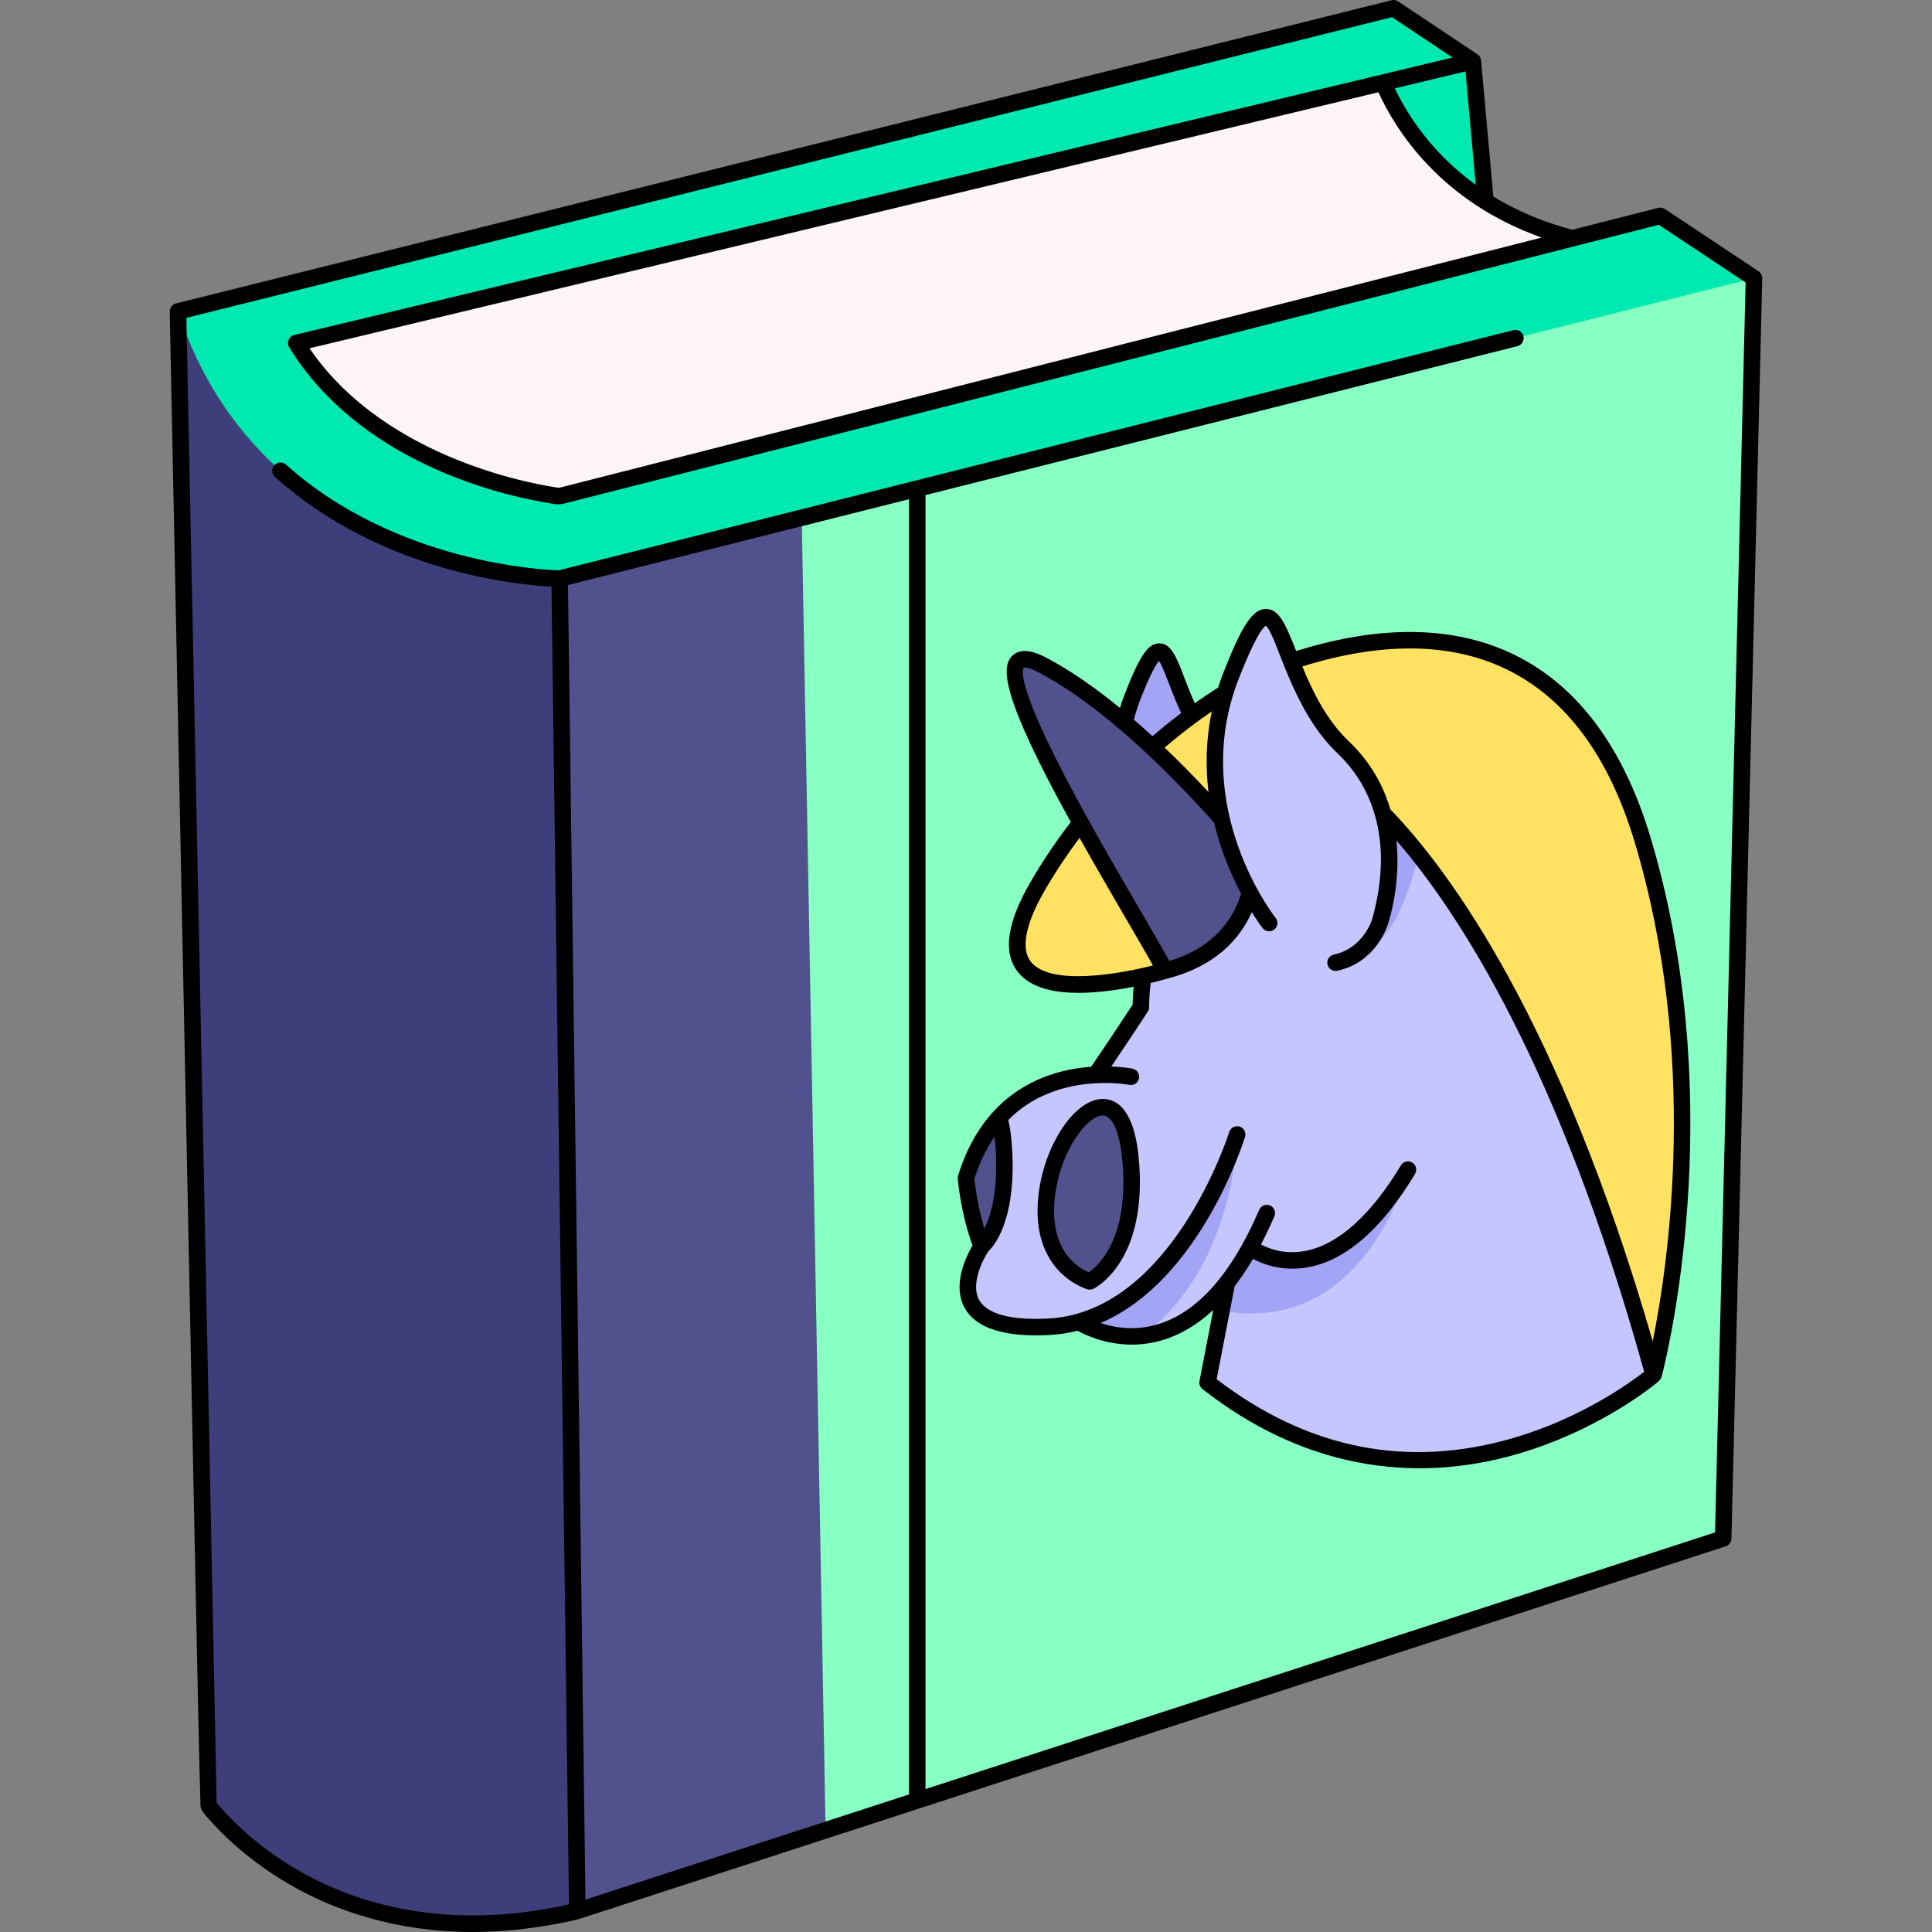
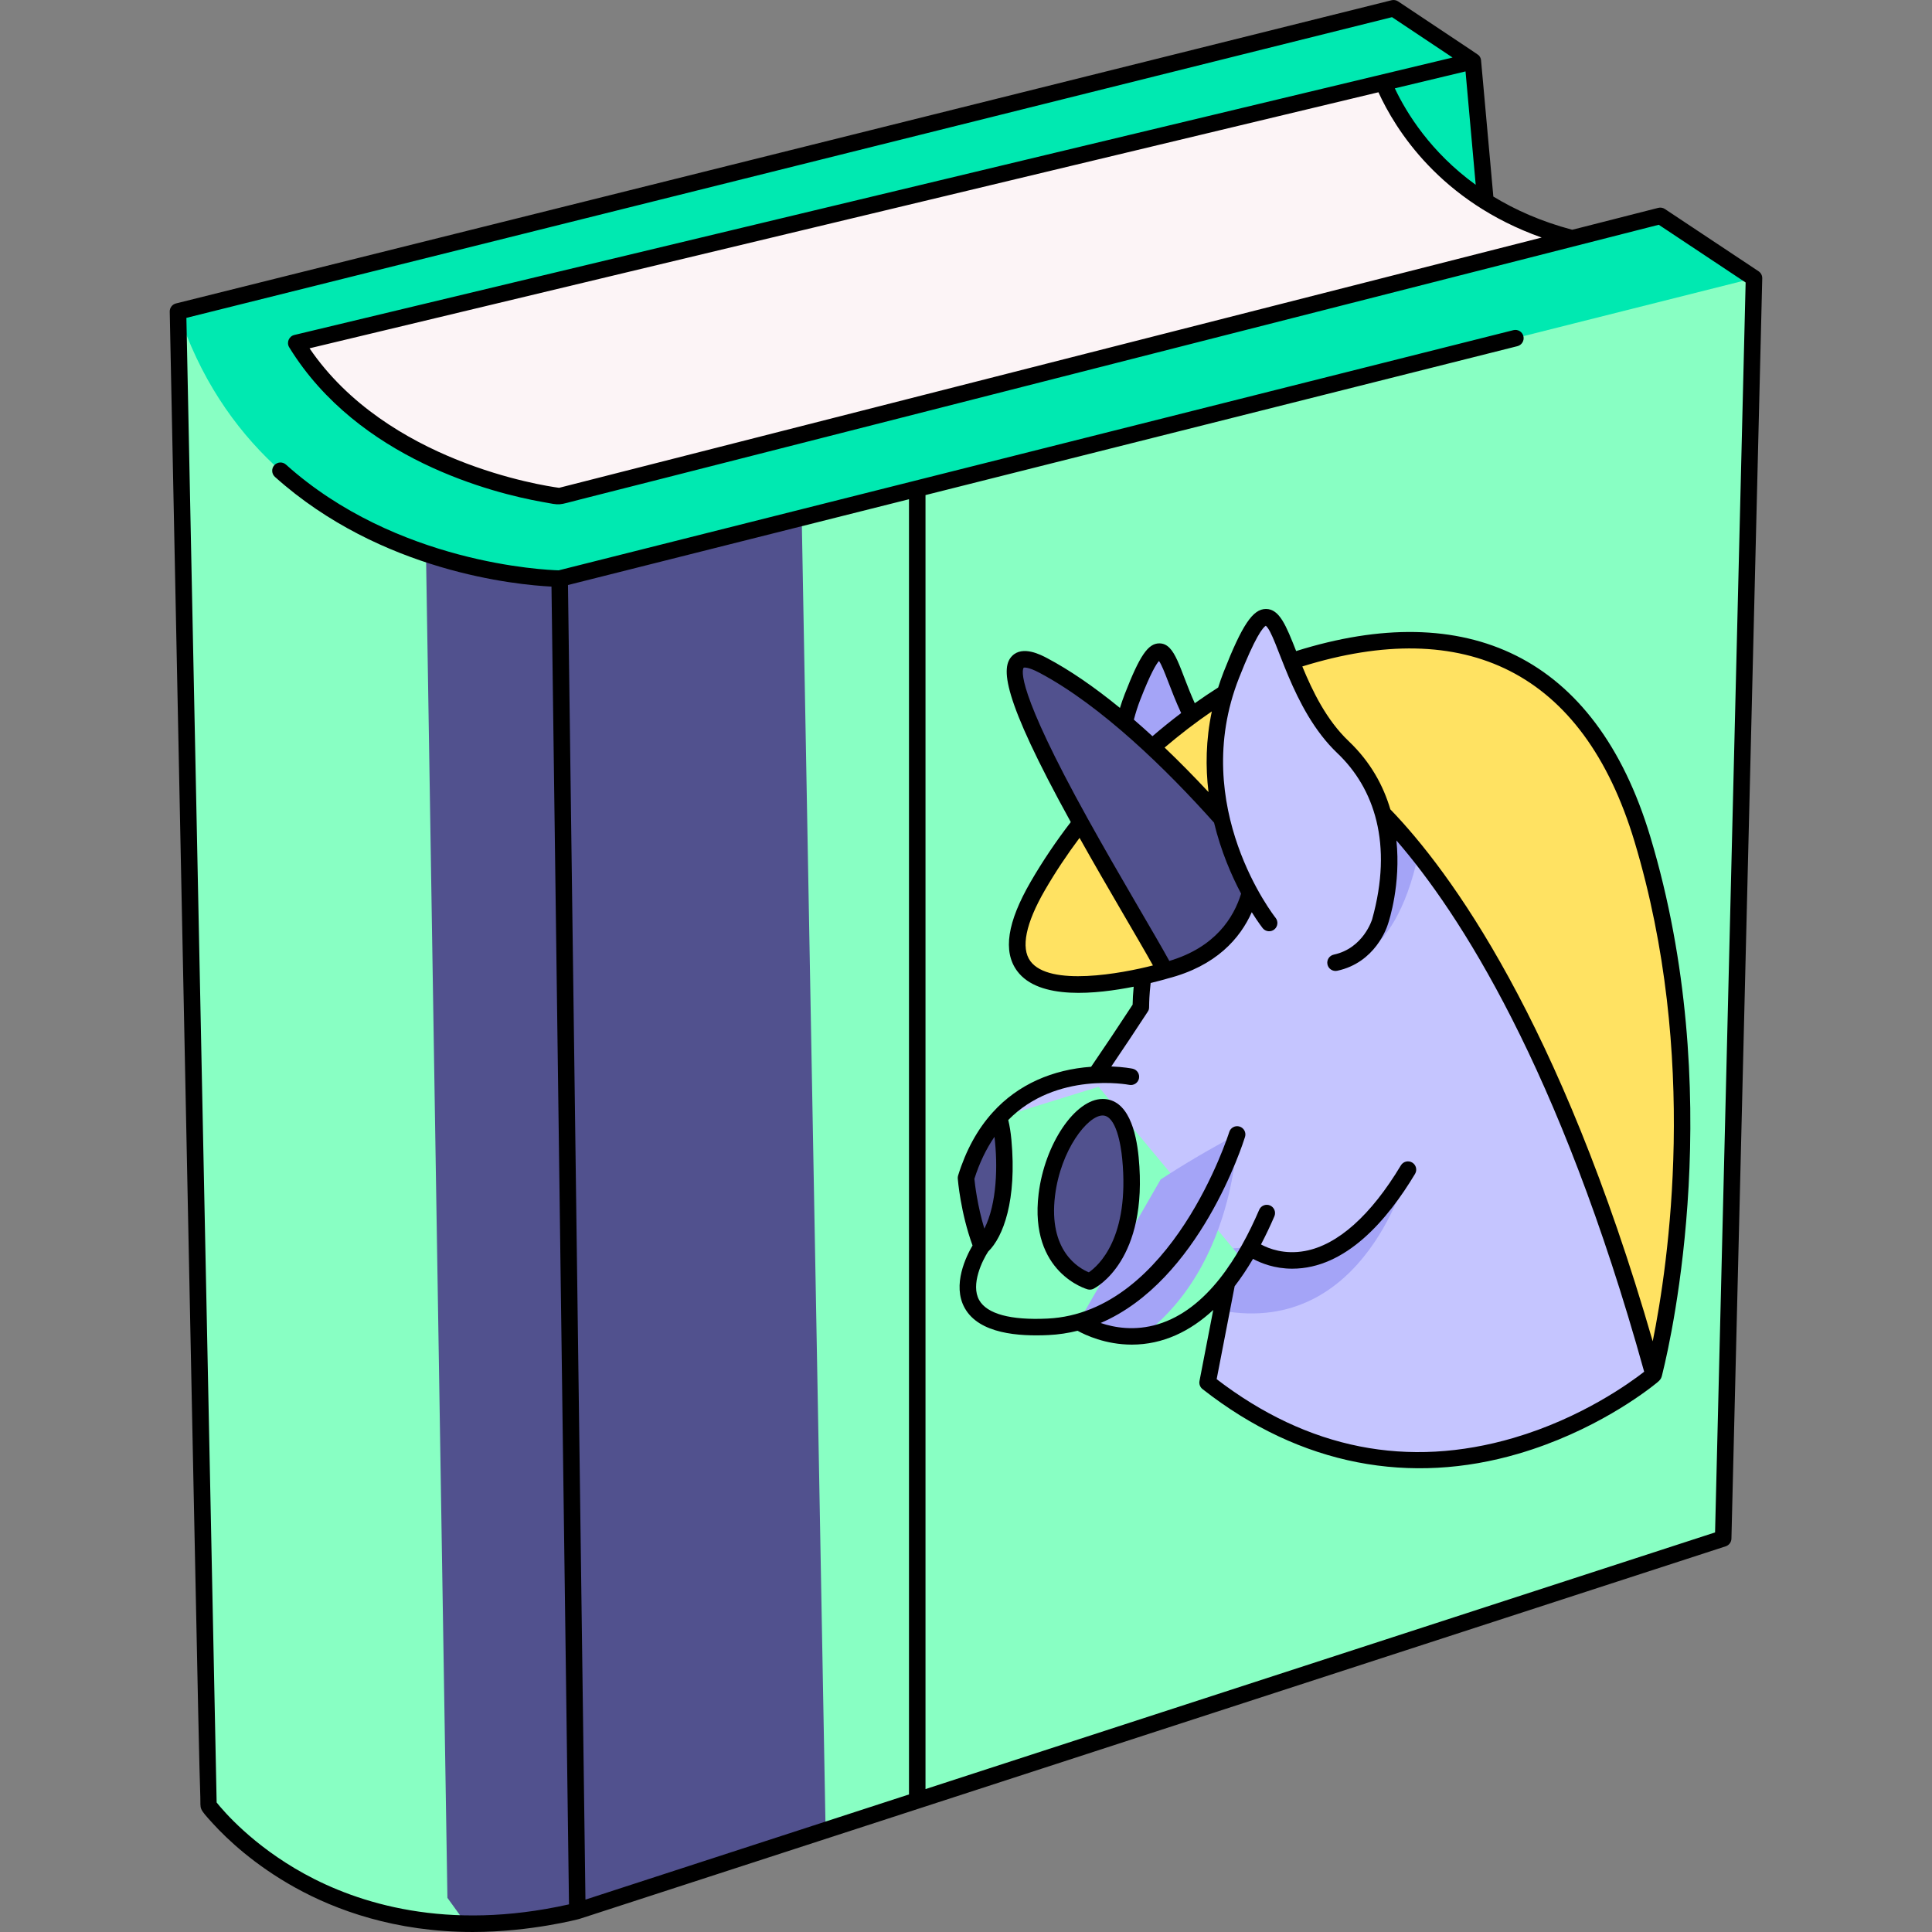
<svg xmlns="http://www.w3.org/2000/svg" id="Layer_1" enable-background="new 0 0 467.972 467.972" height="512" viewBox="0 0 467.972 467.972" width="512">
  <rect x="0" y="0" width="467.972" height="467.972" fill="#808080" stroke="none" />
  <g>
    <path d="m356.766 14.812 6.955 77.388-52.782-80.345z" fill="#00e9b1" />
    <path d="m333.852 16.783s8.749 30.79 46.41 40.784l-199.356 153.306-115.306-106.354-5.913-24.145 114.321-30.551z" fill="#fcf4f6" />
    <path d="m337.548 2-294.432 73.438 7.373 361.859s28.909 39.977 89.354 25.573l277.549-90.223 7.464-305.277-22.7-15.084-266.601 67.907s-43.971-4.874-63.796-37.109l285.006-68.272z" fill="#88ffc3" />
    <path d="m199.976 443.32c-.1.098.493-.154-60.13 19.55-9.8 2.33-18.77 3.24-26.92 3.12l-4.55-6.29-5.19-325.65 91.01-8.65z" fill="#51518e" />
-     <path d="m139.846 462.87c-60.45 14.4-89.36-25.57-89.36-25.57l-7.37-361.86 5.17-1.29 87.27 66z" fill="#3e3e7a" />
    <path d="m424.856 67.37-289.3 72.78s-71.45-.52-92.44-64.71l294.43-73.44 19.22 12.81-285.01 68.27c19.83 32.24 63.8 37.11 63.8 37.11l266.6-67.9z" fill="#00e9b1" />
    <path d="m301.27 164.639c28.791-12.776 78.172-22.453 96.55 38.58 20.08 66.685 2.716 129.777 2.716 129.777s-117.928-160.076-99.266-168.357z" fill="#ffe262" />
    <path d="m400.536 333s-52.81 45.24-108.03 1.89c4.113-21.21 2.859-14.735 5.12-26.43l-.17-1.6 2.35-3.11c-1.785-2.145-33.829-40.664-35.19-42.3 0 0 4.96-7.11 11.73-17.5 0-15.892 11.065-55.401 16.75-55.62 0 0 11.53-3.09 24.02.67 2.59.77 5.22 1.84 7.79 3.29l1.68-2.65s6.78 4.41 16.98 17.24c15.14 19.06 37.82 56.71 56.97 126.12z" fill="#c5c5ff" />
    <path d="m343.566 206.88c-6.08 28.14-20.07 26.31-20.07 26.31l-14.77-39.23s3.53-2.41 8.39-4.96c2.59.77 5.22 1.84 7.79 3.29l1.68-2.65s6.78 4.41 16.98 17.24z" fill="#a4a4f7" />
    <path d="m341.046 283.31s-10.15 40.55-45.16 34.15l1.74-9-.17-1.6 2.35-3.11-1.14-1.37c2.49-.18 4.14-.25 4.14-.25s18.18 14.6 38.24-18.82z" fill="#a4a4f7" />
-     <path d="m306.846 293.83c-9.57 22.26-21.08 28.75-30.15 29.73-8.89.97-15.42-3.38-15.42-3.38 4.082-7.089 17.946-31.165 22.33-38.78 3.189 1.711 9.012 4.81 23.24 12.43z" fill="#c5c5ff" />
    <path d="m299.666 274.79s-.04 5.98-1.95 14.15c-2.49 10.64-8.15 24.99-21.02 34.62-8.89.97-15.42-3.38-15.42-3.38l19.86-34.49c4.876-3.209 11.536-7.188 18.53-10.9z" fill="#a4a4f7" />
-     <path d="m273.93 260.817s-19.328-3.926-31.929 9.898c-3.248 3.553-6.06 8.295-8.015 14.612 0 0 .682 8.548 3.807 16.579 0 0-14.318 20.945 16.078 19.478 31.825-1.536 45.795-46.595 45.795-46.595z" fill="#c5c5ff" />
+     <path d="m273.93 260.817s-19.328-3.926-31.929 9.898z" fill="#c5c5ff" />
    <path d="m263.972 310.381s12.161-5.935 9.844-29.887c-2.302-23.791-18.103-8.777-20.255 8.919-2.15 17.685 10.411 20.968 10.411 20.968z" fill="#51518e" />
    <path d="m233.986 285.327s.682 8.548 3.807 16.579c2.865-2.6 6.599-10.518 5.202-25.654-.206-2.225-.544-4.055-.994-5.538-3.248 3.554-6.06 8.296-8.015 14.613z" fill="#51518e" />
    <path d="m295.17 182.672c-13.517-13.174-10.73-39.905-20.868-13.828-10.024 25.785 7.012 47.369 7.012 47.369l20.684-.386c0 .001 6.986-19.691-6.828-33.155z" fill="#a4a4f7" />
    <path d="m306.155 162.6s-33.274 14.851-54.768 51.984c-20.929 36.157 30.843 20.526 30.843 20.526s27.748-29.257 23.925-72.51z" fill="#ffe262" />
    <path d="m282.231 235.11c-7.718-14.759-53.523-86.665-29.498-73.912 24.975 13.257 50.995 46.367 50.995 46.367s2.09 21.562-21.497 27.545z" fill="#51518e" />
    <path d="m325.306 180.975c-17.558-16.688-14.017-50.601-27.05-17.48-12.848 32.65 9.162 60.081 9.162 60.081l16.081 9.612c8.433-1.812 10.792-9.961 10.792-9.961s9.066-25.095-8.985-42.252z" fill="#c5c5ff" />
  </g>
  <g>
    <path d="m425.963 65.704-22.7-15.084c-.471-.312-1.053-.41-1.601-.272-21.978 5.598-20.784 5.317-20.884 5.29-7.474-1.985-13.765-4.801-19.058-8.028-2.995-33.334-3.003-33.215-2.984-33.087-.054-.369-.225-.735-.427-.98-.273-.332.649.328-19.653-13.206-.469-.312-1.047-.413-1.593-.276l-294.431 73.437c-.906.226-1.535 1.048-1.516 1.981 5.892 289.153 6.973 347.902 7.409 359.873.11 3.012-.526 2.444 3.102 6.411 3.405 3.724 9.982 9.972 19.902 15.47 9.742 5.399 24.135 10.737 42.969 10.737 14.069 0 25.981-3.197 25.784-3.151.173-.041-8.099 2.643 277.728-90.271.807-.263 1.36-1.005 1.381-1.854l7.464-305.277c.017-.684-.32-1.332-.892-1.713zm-52.537-8.164-237.996 60.62c-4.021-.538-41.701-6.284-60.455-33.791l258.912-62.021c4.07 8.931 14.9 26.47 39.539 35.192zm-15.977-12.774c-10.932-7.916-16.768-17.398-19.592-23.368l17.124-4.102zm-137.273 389.887-78.369 25.476-4.23-318.424 82.599-20.78zm195.251-63.469-191.251 62.17v-313.435l143.372-36.069c1.071-.27 1.721-1.356 1.452-2.428-.269-1.071-1.358-1.717-2.427-1.451l-231.244 58.176c-3.306-.091-39.34-1.645-66.063-25.614-.822-.735-2.086-.667-2.824.154-.738.822-.669 2.086.153 2.824 25.709 23.06 58.634 26.158 66.986 26.574l4.24 319.191c-29.694 6.663-51.253-.32-64.181-7.446-12.484-6.879-19.538-15.183-21.165-17.231l-7.327-359.606 292.026-72.839 14.669 9.779c-24.74 5.926-251.662 60.284-280.55 67.204-1.32.316-1.951 1.834-1.238 2.993 16.752 27.238 49.633 35.36 61.197 37.43 4.956.887 3.438.884 9.48-.635 14.351-3.607 67.091-17.077 261.055-66.482l21.041 13.981z" />
    <path d="m313.956 157.702c-.003-.007-.005-.014-.008-.021-2.418-6.128-4.016-10.176-7.308-10.176 0 0-.001 0-.002 0-3.171.001-5.756 3.851-10.244 15.256-.498 1.264-.928 2.519-1.326 3.768-1.914 1.212-3.8 2.49-5.667 3.809-3.725-8.225-4.621-14.491-8.588-14.498-.002 0-.004 0-.006 0-2.722 0-4.756 2.986-8.365 12.273-.429 1.1-.816 2.225-1.166 3.363-6.249-5.106-12.161-9.155-17.603-12.043-1.472-.782-5.953-3.16-8.521-.543-2.656 2.705-2.737 9.495 14.215 40.237-3.549 4.615-6.822 9.463-9.713 14.451-5.682 9.817-6.761 16.881-3.3 21.593 5.293 7.208 19.471 5.567 28.249 3.833-.149 1.609-.24 3.075-.256 4.348-3.333 5.104-6.786 10.268-10.054 15.045-9.215.663-17.659 4.19-23.844 11.056-3.667 4.042-6.485 9.181-8.374 15.284-.075.242-.103.497-.083.75.028.347.688 8.289 3.58 16.199-1.47 2.491-5.024 9.553-1.89 15.159 3.497 6.257 13.134 6.879 20.285 6.538 2.452-.118 4.797-.48 7.043-1.042 1.862 1.031 6.769 3.356 13.146 3.356 7.546 0 14.17-3.238 19.718-8.398l-3.331 17.211c-.143.736.139 1.49.729 1.953 23.921 18.778 50.555 23.269 76.52 15.657 18.248-5.347 30.77-14.935 33.503-17.151 1.189-.964 1.138-1.268 1.459-2.568 2.19-8.851 15.529-68.155-3.022-129.758-13.271-44.088-44.773-57.815-85.776-44.941zm-20.426 14.614c-1.457 6.921-1.539 13.513-.803 19.539-3.571-3.831-7.128-7.437-10.633-10.779 3.676-3.132 7.495-6.074 11.436-8.76zm-17.36-2.751c2.535-6.524 3.901-8.727 4.564-9.463 1.271 1.847 2.776 7.069 5.371 12.619-2.372 1.784-4.686 3.662-6.952 5.604-1.527-1.4-3.033-2.741-4.505-4.013.428-1.612.922-3.207 1.522-4.747zm-28.203-7.843c.008-.003.892-.314 3.831 1.245 15.038 7.983 30.913 23.569 42.276 36.3 1.671 6.944 4.235 12.822 6.549 17.191-1.777 5.804-6.251 12.982-17.387 16.301-3.402-6.227-12.255-20.905-19.738-34.422-.002-.003-.004-.007-.006-.01-17.434-31.445-15.954-36.038-15.525-36.605zm1.612 71.081c-2.352-3.202-1.128-9.157 3.538-17.22 2.516-4.341 5.335-8.572 8.374-12.633 6.952 12.416 14.289 24.614 17.777 30.897-7.56 1.949-25.095 5.214-29.689-1.044zm-8.696 42.558c.819 6.784.636 16.156-2.451 22.245-1.669-5.524-2.275-10.662-2.417-12.064 1.228-3.858 2.864-7.259 4.868-10.181zm125.783 72.921c-25.652 7.517-49.858 2.73-71.963-14.219l4.356-22.508c1.54-2.001 3.022-4.21 4.445-6.629 1.944 1.048 5.245 2.377 9.502 2.377 13.014 0 23.084-11.857 29.75-22.966.568-.947.261-2.176-.686-2.744-.946-.568-2.175-.262-2.744.686-7.265 12.107-15.299 19.279-23.232 20.738-4.962.915-8.739-.55-10.654-1.583 1.12-2.139 2.204-4.399 3.242-6.815.436-1.016-.033-2.191-1.048-2.628-1.014-.435-2.191.033-2.627 1.048-4.891 11.382-12.67 24.141-24.518 27.72-5.624 1.7-10.583.817-13.886-.304 23.888-10.225 34.465-43.444 34.971-45.075.327-1.055-.263-2.175-1.318-2.502-1.055-.33-2.176.263-2.502 1.318-.136.437-13.903 43.738-43.981 45.189-8.966.44-14.708-1.118-16.597-4.485-2.11-3.762.794-9.637 2.186-11.743 3.647-3.542 6.977-12.421 5.623-27.09-.166-1.784-.423-3.381-.762-4.779 11.674-11.866 29.131-8.55 29.31-8.511 1.084.213 2.136-.481 2.355-1.562.22-1.083-.479-2.139-1.562-2.358-.25-.05-2.194-.424-5.14-.54 2.91-4.287 5.92-8.809 8.833-13.274.627-.963.023-.783.694-6.936.723-.175 3.535-.887 4.1-1.087 11.826-3.025 17.597-9.782 20.394-16.061 1.524 2.435 2.599 3.806 2.648 3.867.691.861 1.95 1.001 2.812.308.862-.691 1-1.95.309-2.812-.213-.265-21.142-26.886-8.861-58.096 3.95-10.038 5.78-12.22 6.486-12.66 2.774 2.291 6.153 20.239 17.325 30.857 8.941 8.499 13.542 21.97 8.441 40.246-.021.069-2.11 7.018-9.292 8.562-1.08.231-1.767 1.296-1.535 2.375.23 1.071 1.286 1.768 2.376 1.535 9.207-1.979 12.015-10.448 12.276-11.303.292-.856 3.156-9.639 2.052-20.257 15.132 17.462 39.468 54.794 60.012 128.686-3.363 2.629-15.165 11.202-31.59 16.015zm33.659-23.385c-22.528-77.954-49.218-114.025-63.556-128.861-1.666-5.656-4.735-11.424-10.086-16.51-5.405-5.137-8.766-12.123-11.233-18.099 39.268-12.215 68.01 1.038 80.451 42.371 15.675 52.051 8.197 102.45 4.424 121.099z" />
    <path d="m267.084 266.193c-6.664 0-14.042 10.917-15.509 22.979-2.334 19.196 11.748 23.105 11.89 23.143.449.118.942.078 1.383-.137.548-.268 13.381-6.832 10.958-31.877-.594-6.149-2.537-14.108-8.722-14.108zm-3.343 41.992c-2.442-.999-9.82-5.159-8.195-18.529 1.354-11.14 7.916-19.462 11.535-19.462 3.28 0 4.424 7.19 4.744 10.493 1.85 19.123-5.73 25.881-8.084 27.498z" />
  </g>
</svg>